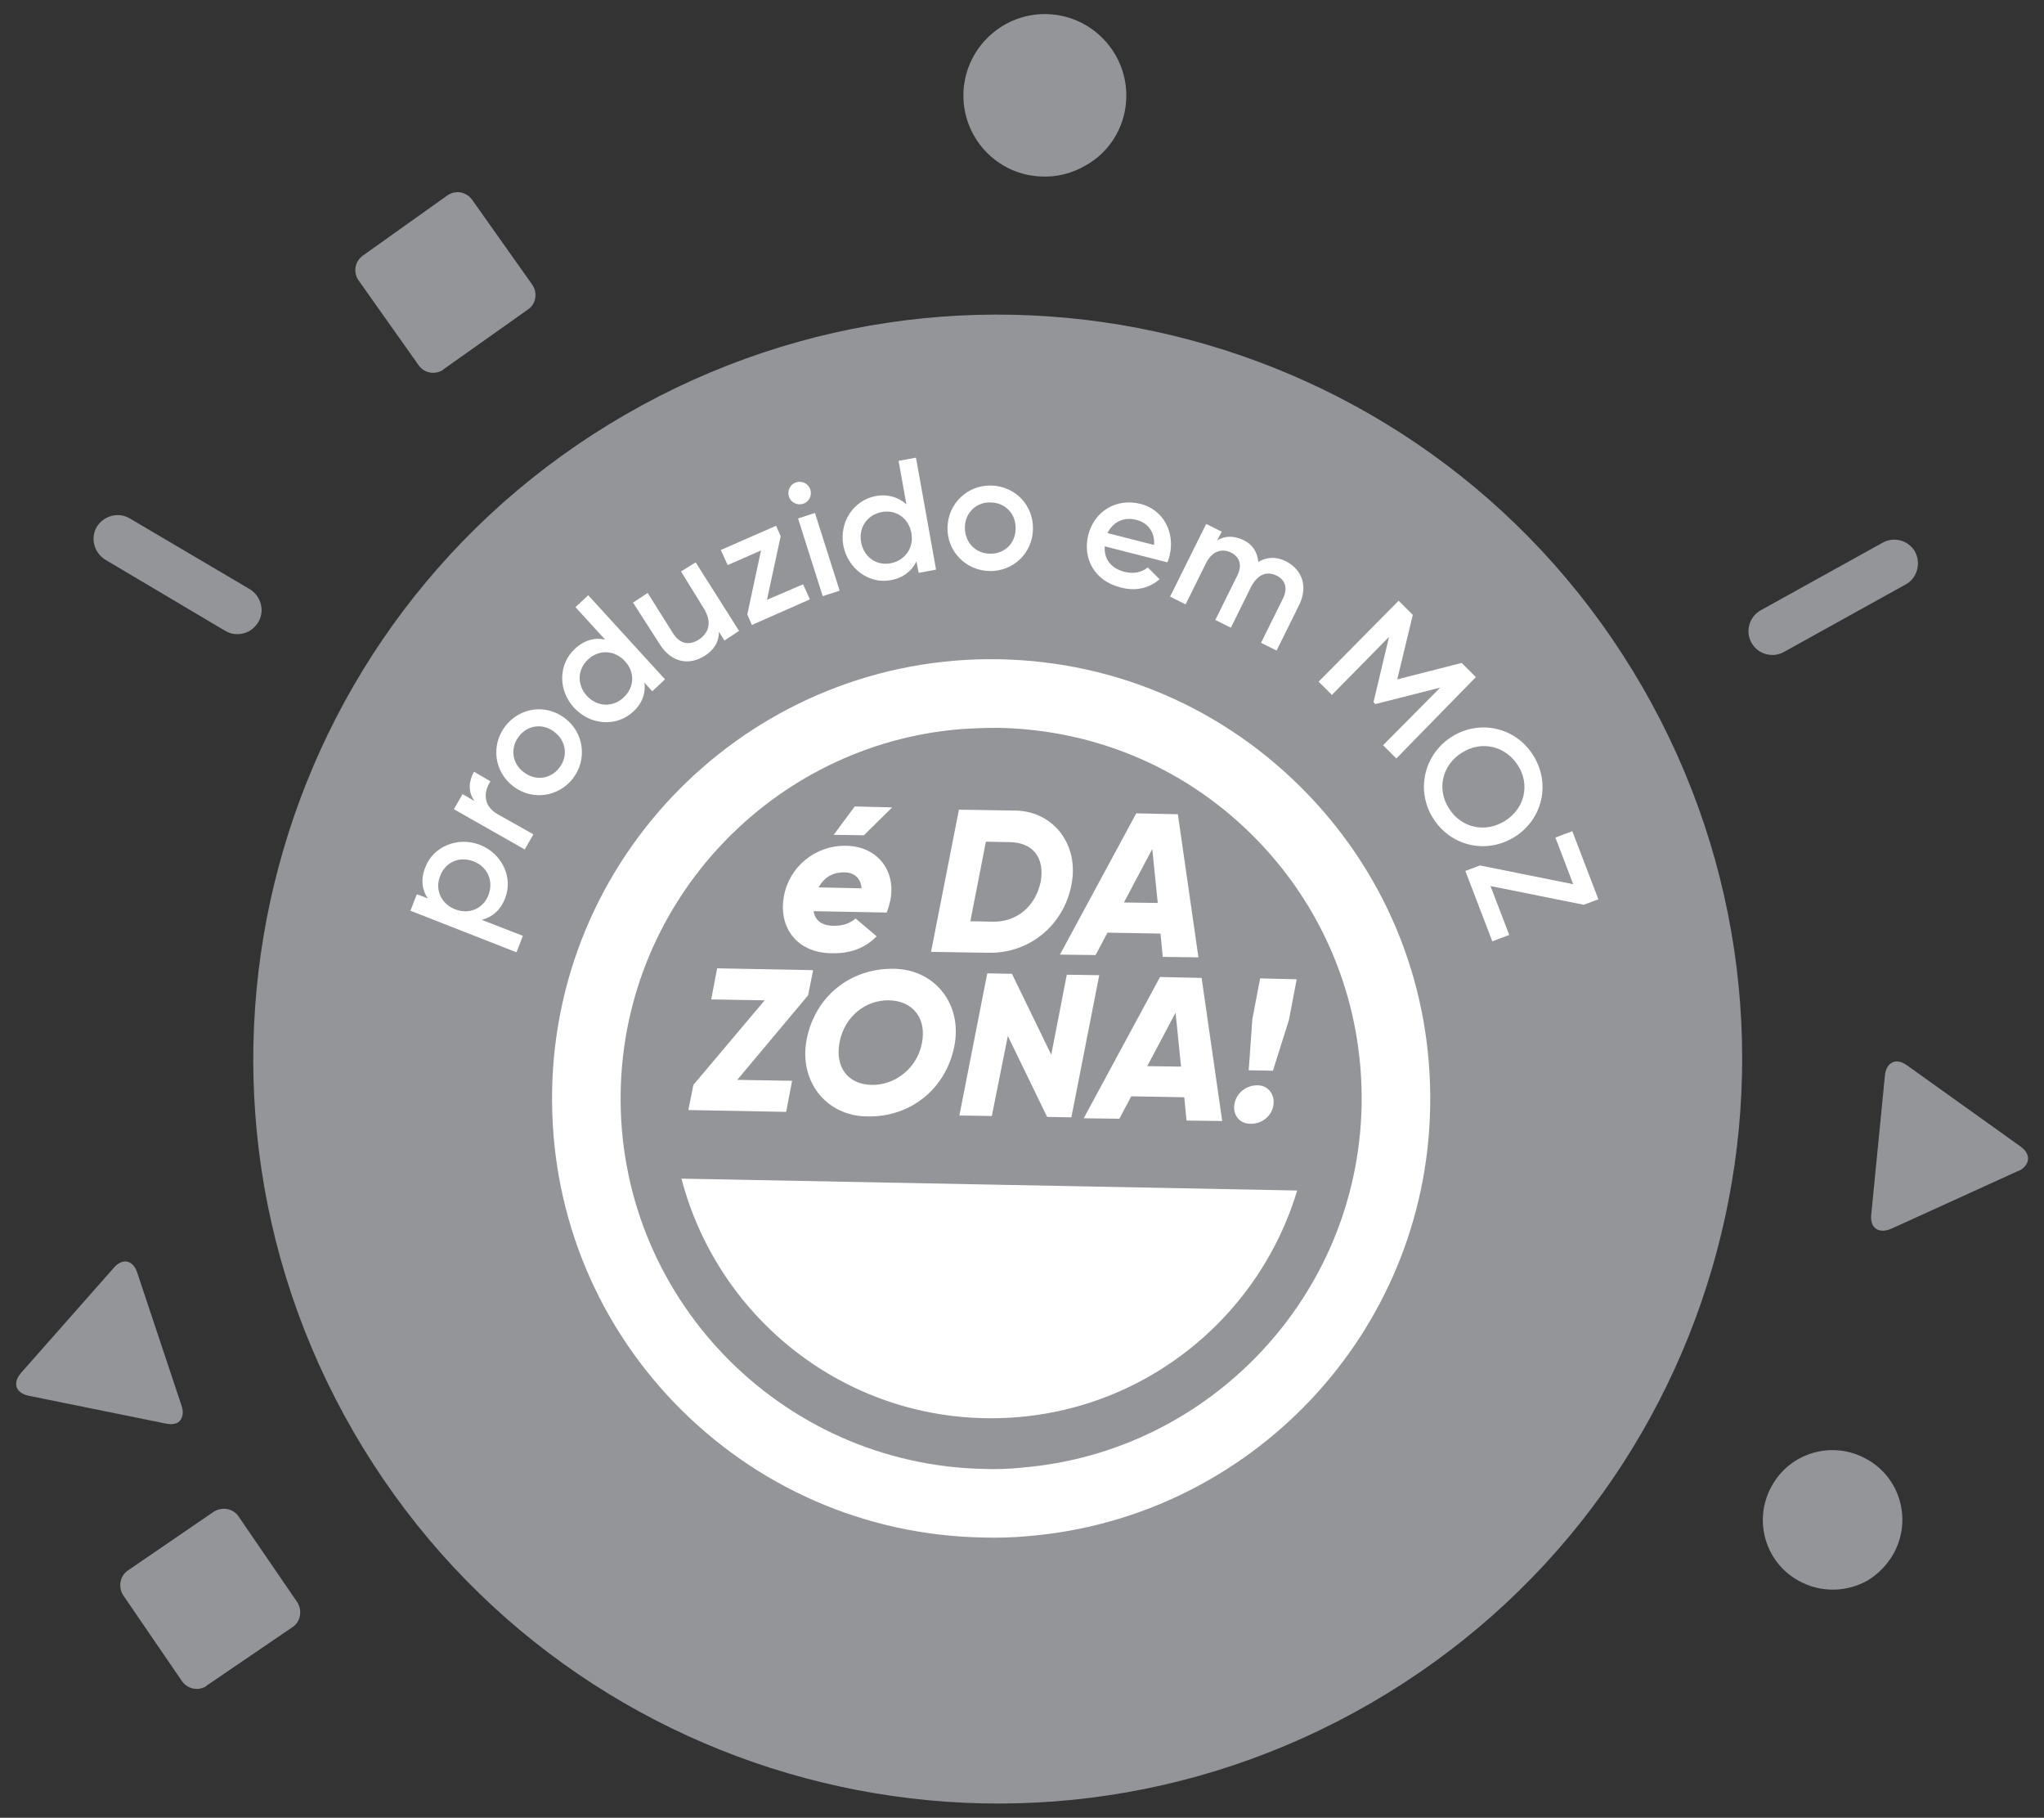
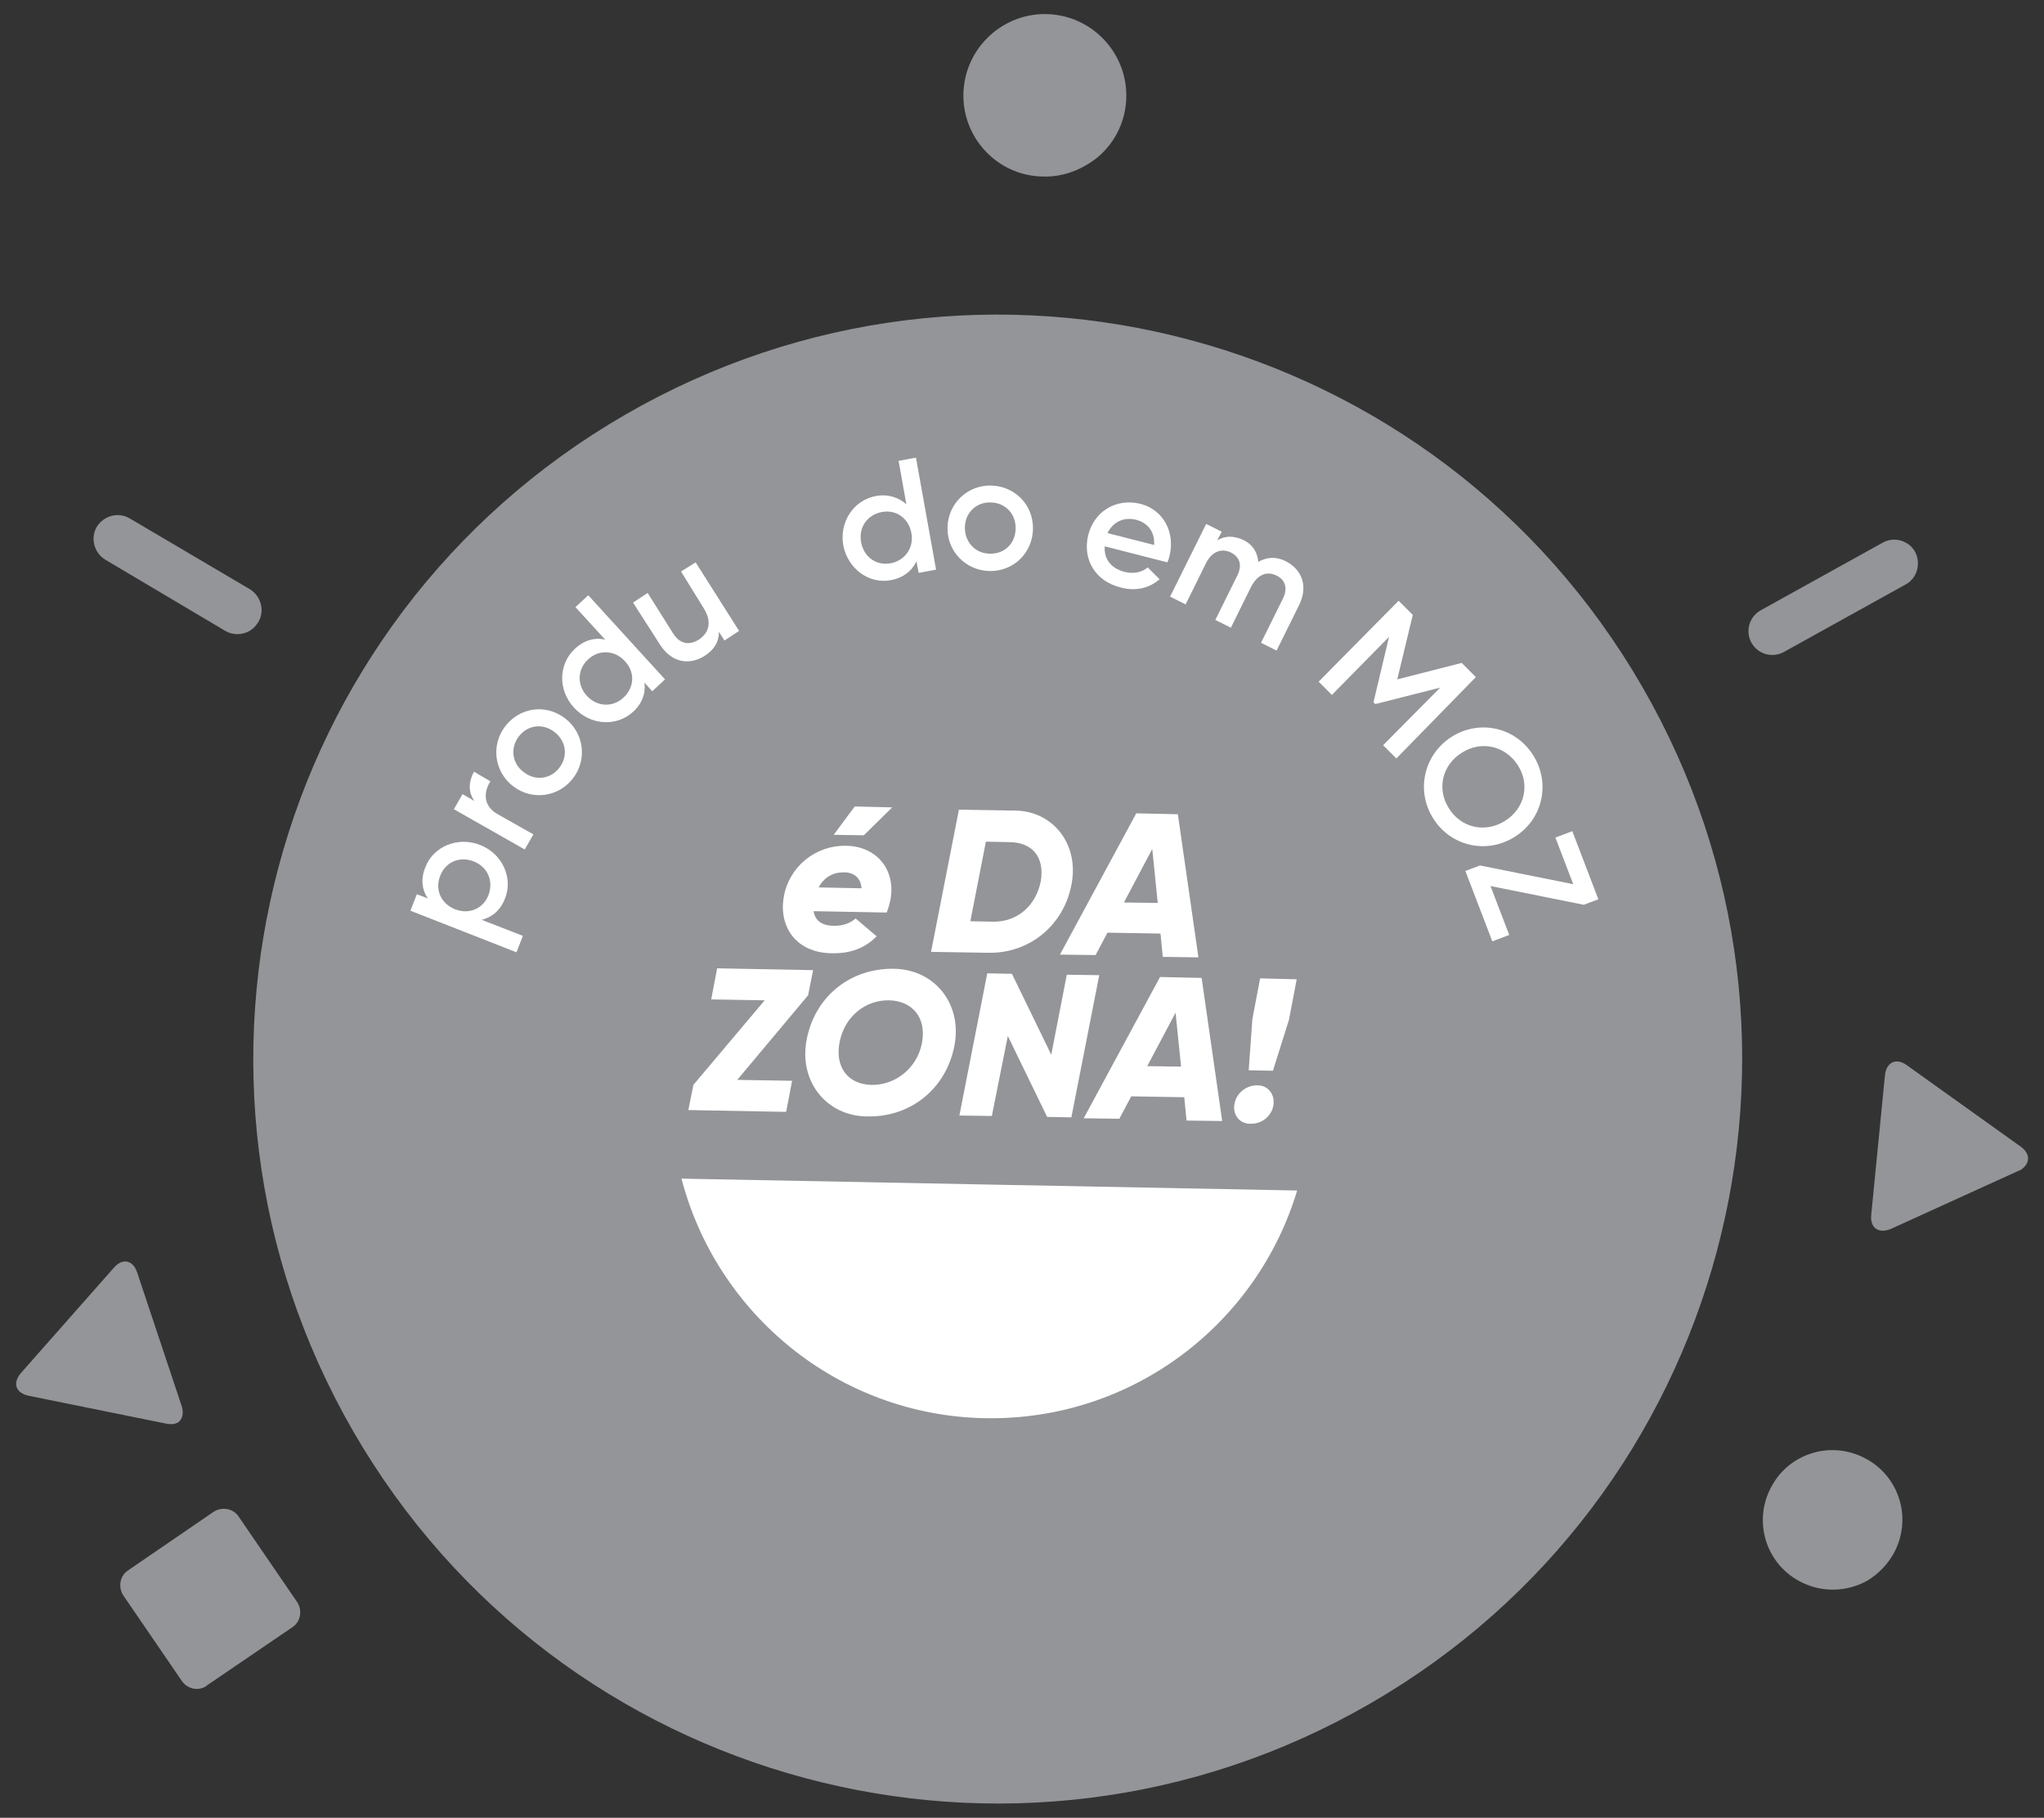
<svg xmlns="http://www.w3.org/2000/svg" version="1.1" id="Layer_1" x="0px" y="0px" viewBox="0 0 447.2 397.6" style="enable-background:new 0 0 447.2 397.6;" xml:space="preserve">
  <rect x="0" y="0" width="447.2" height="397.6" fill="#333333" stroke="none" />
  <style type="text/css">
	.Drop_x0020_Shadow{fill:none;}
	.Round_x0020_Corners_x0020_2_x0020_pt{fill:#FFFFFF;stroke:#000000;stroke-miterlimit:10;}
	.Live_x0020_Reflect_x0020_X{fill:none;}
	.Bevel_x0020_Soft{fill:url(#SVGID_1_);}
	.Dusk{fill:#FFFFFF;}
	.Foliage_GS{fill:#FFDD00;}
	.Pompadour_GS{fill-rule:evenodd;clip-rule:evenodd;fill:#44ADE2;}
	.st0{fill:#939598;}
	.st1{fill:#FFFFFF;}
</style>
  <linearGradient id="SVGID_1_" gradientUnits="userSpaceOnUse" x1="-360.91" y1="-662.788" x2="-360.203" y2="-662.081">
    <stop offset="0" style="stop-color:#DEDFE3" />
    <stop offset="0.174" style="stop-color:#D8D9DD" />
    <stop offset="0.352" style="stop-color:#C9CACD" />
    <stop offset="0.532" style="stop-color:#B4B5B8" />
    <stop offset="0.714" style="stop-color:#989A9C" />
    <stop offset="0.895" style="stop-color:#797C7E" />
    <stop offset="1" style="stop-color:#656B6C" />
  </linearGradient>
-   <path class="st0" d="M97,80.8l18.5-13.1c1.8-1.2,2.2-3.7,0.9-5.5l-13.1-18.5c-1.3-1.8-3.7-2.2-5.5-0.9L79.4,55.9  c-1.8,1.3-2.2,3.7-0.9,5.5l13.1,18.5c1.2,1.7,3.4,2.1,5.2,1.1L97,80.8" />
  <path class="st0" d="M56.5,136.1c1.5-2.5,0.6-5.7-1.8-7.2l-26.3-15.5c-2.5-1.5-5.7-0.6-7.2,1.8c-1.5,2.5-0.6,5.7,1.8,7.2L49.3,138  c1.7,1,3.7,0.9,5.3,0C55.3,137.6,56,136.9,56.5,136.1" />
  <path class="st0" d="M246.4,21.8c0.5-9.8-7.1-18.2-16.9-18.7c-9.8-0.5-18.2,7.1-18.7,16.9c-0.5,9.8,7.1,18.2,16.9,18.6  c3.5,0.2,6.9-0.7,9.8-2.4C242.6,33.4,246.1,28,246.4,21.8" />
  <path class="st0" d="M39.7,307.4L30,278.3c-0.9-2.7-3.2-3.2-5.1-1l-20.3,23c-1.9,2.2-1.2,4.4,1.7,5l30.1,6.1  c1.1,0.2,1.9,0.1,2.6-0.3C39.9,310.4,40.3,309.1,39.7,307.4" />
  <path class="st0" d="M417,127.8c2.5-1.4,3.3-4.6,2-7.1c-1.4-2.5-4.6-3.4-7.1-2l-26.7,14.8c-2.5,1.4-3.4,4.6-2,7.1  c1.4,2.5,4.6,3.4,7.1,2L417,127.8L417,127.8" />
  <path class="st0" d="M45.2,368.7L64,355.9c1.8-1.2,2.2-3.7,1-5.5l-12.8-18.7c-1.2-1.8-3.7-2.2-5.5-1L28,343.5  c-1.8,1.2-2.2,3.7-1,5.5l12.8,18.7c1.2,1.7,3.4,2.2,5.2,1.2L45.2,368.7" />
  <path class="st0" d="M442.1,250.8L417.2,233c-2.3-1.7-4.5-0.7-4.8,2.2l-3,30.5c-0.3,2.9,1.6,4.2,4.3,3.1l27.9-12.7l0.5-0.2  C444.2,254.5,444.3,252.4,442.1,250.8" />
  <path class="st0" d="M359.3,150.2c-45-77.9-144.6-104.5-222.5-59.5S32.3,235.2,77.3,313.1c45,77.9,144.6,104.5,222.5,59.5  C377.6,327.7,404.3,228.1,359.3,150.2" />
  <path class="st0" d="M414.3,339.8c4.1-7.4,1.4-16.7-6-20.7c-7.4-4.1-16.7-1.4-20.7,6c-4.1,7.4-1.4,16.7,6,20.7  c4.9,2.7,10.6,2.4,15-0.1C410.9,344.3,412.9,342.3,414.3,339.8" />
  <g>
    <g>
      <path class="st1" d="M149.1,257.8c7.7,29.6,34.3,51.8,66.4,52.4c32.1,0.6,59.5-20.5,68.3-49.8L149.1,257.8z" />
    </g>
    <g>
      <path class="st1" d="M194.8,196.9c-0.1,0.5-0.4,1.7-0.8,2.7l-16-0.3c0.4,2.5,2.4,3.2,4.5,3.2c1.9,0,3.4-0.5,4.7-1.6l4.6,3.9    c-2.6,2.6-5.7,3.8-9.9,3.7c-7.7-0.1-11.6-5.8-10.4-12.4c1.1-6.4,6.8-11.2,13.5-11.1C191.6,185,196.1,190.1,194.8,196.9z     M188.5,194.3c-0.2-2.5-1.9-3.5-3.9-3.5c-2.4,0-4.3,1.1-5.5,3.3L188.5,194.3z M189,182.7l-6.6-0.1l4.6-6.2l8.2,0.2L189,182.7z" />
      <path class="st1" d="M234.4,193.6c-1.7,8.8-9.2,15-18.2,14.8l-12.5-0.2l6.1-31.1l12.5,0.2C230.5,177.5,236.2,184.8,234.4,193.6z     M221,184.2l-5.3-0.1l-3.4,17.4l4.9,0.1c5.3,0.1,9.4-3.4,10.5-8.8C228.6,187.5,225.9,184.3,221,184.2z" />
      <path class="st1" d="M253.9,204.2l-11.6-0.2l-2.6,4.9l-7.8-0.1l16.7-30.9l9.1,0.2l4.5,31.3l-7.8-0.1L253.9,204.2z M253.3,197.5    l-1.2-11.8l-6.2,11.7L253.3,197.5z" />
    </g>
    <g>
      <path class="st1" d="M176.8,217.7l-15.5,18.5l12,0.2l-1.3,6.8l-21.4-0.4l1.1-5.5l15.6-18.5l-11.7-0.2l1.3-6.8l21,0.4L176.8,217.7z    " />
      <path class="st1" d="M176.5,227.3c1.8-9.2,9.4-15.6,19.2-15.4c8.9,0.2,14.9,7.8,13.1,16.9c-1.8,9.2-9.4,15.6-19.1,15.4    C180.7,244.1,174.7,236.4,176.5,227.3z M201.7,228.2c1.1-5.6-2.1-9.3-7.2-9.4c-5.1-0.1-9.7,3.5-10.8,9.1c-1.1,5.6,1.9,9.3,7,9.4    C195.7,237.4,200.6,233.8,201.7,228.2z" />
      <path class="st1" d="M216,212.9l5.4,0.1l8.6,17.7l3.4-17.5l7.1,0.1l-6.1,31.1l-5.3-0.1l-8.6-17.7l-3.5,17.5l-7.1-0.1L216,212.9z" />
      <path class="st1" d="M259.1,240l-11.6-0.2l-2.6,4.9l-7.8-0.1l16.7-30.9l9.1,0.2l4.5,31.3l-7.8-0.1L259.1,240z M258.4,233.3    l-1.2-11.8l-6.2,11.7L258.4,233.3z" />
      <path class="st1" d="M270.1,241.4c0.4-2.3,2.6-4.1,5.1-4c2.3,0,3.8,2.1,3.4,4.4c-0.4,2.3-2.5,4.1-5.1,4    C271.2,245.8,269.6,243.8,270.1,241.4z M274,222.9l1.7-8.9l8,0.2l-1.7,8.9l-3.5,11.1l-5.3-0.1L274,222.9z" />
    </g>
    <g>
-       <path class="st1" d="M224.9,336c-3.3,0.3-6.6,0.4-9.9,0.3c-25.7-0.5-49.6-11-67.4-29.4c-17.8-18.5-27.3-42.8-26.8-68.5    c1-53,44.9-95.2,97.9-94.2c25.7,0.5,49.6,11,67.4,29.5c17.8,18.5,27.3,42.8,26.8,68.5C312,291.8,273.4,332,224.9,336z M210,159.5    c-40.8,3.4-73.4,37.4-74.2,79.2c-0.9,44.7,34.8,81.7,79.5,82.6c2.8,0.1,5.6,0,8.4-0.3c40.8-3.4,73.4-37.4,74.2-79.2    c0.4-21.6-7.6-42.2-22.6-57.8c-15-15.6-35.2-24.4-56.9-24.8C215.6,159.2,212.8,159.3,210,159.5z" />
-     </g>
+       </g>
  </g>
  <g>
    <path class="st1" d="M105,184.8c4.9,1.9,7.3,7.2,5.5,11.7c-1,2.6-2.8,4.1-5.1,4.7l9,3.5l-1.4,3.6l-23.2-9.1l1.4-3.6l2.4,0.9   c-1.3-1.9-1.6-4.3-0.5-6.9C94.8,185.2,100.1,182.9,105,184.8z M103.6,188.4c-3.1-1.2-6.2,0.2-7.3,3.2c-1.2,3,0.2,6.1,3.3,7.3   c3.1,1.2,6.2-0.2,7.3-3.2C108,192.7,106.7,189.6,103.6,188.4z" />
    <path class="st1" d="M103.7,168.8l3.6,2.1c-1.4,2.1-1.8,5.3,1.6,7.2l7.8,4.4l-1.9,3.3l-15.5-8.8l1.9-3.3l2.6,1.5   C102.3,173.1,102.6,170.8,103.7,168.8z" />
    <path class="st1" d="M112.3,172c-4.2-3.2-4.9-9-1.8-13.1c3.2-4.2,8.9-5,13.1-1.8c4.2,3.2,4.9,9,1.8,13.1   C122.3,174.3,116.5,175.2,112.3,172z M121.3,160.1c-2.6-2-5.9-1.5-7.8,1s-1.5,5.9,1.1,7.8c2.6,2,5.9,1.5,7.8-1   S123.9,162.1,121.3,160.1z" />
    <path class="st1" d="M128.7,130.2l16.8,18.4l-2.8,2.6l-1.7-1.9c0.3,2.3-0.5,4.6-2.5,6.4c-3.6,3.3-9.3,3-12.9-0.9   c-3.6-3.9-3.4-9.6,0.2-12.9c2-1.9,4.4-2.5,6.6-2l-6.5-7.1L128.7,130.2z M136.7,144.6c-2.2-2.4-5.6-2.6-8-0.4   c-2.4,2.2-2.5,5.6-0.3,8s5.6,2.6,8,0.4C138.8,150.4,139,147,136.7,144.6z" />
    <path class="st1" d="M152.2,123l9.5,15l-3.2,2.1l-1.2-1.9c0,2.2-1.1,4-3.2,5.3c-3.4,2.1-7.2,1.4-9.7-2.5l-5.9-9.2l3.2-2.1l5.6,8.9   c1.5,2.3,3.5,2.6,5.6,1.3c2.1-1.4,3-3.7,1.1-6.8L149,125L152.2,123z" />
-     <path class="st1" d="M175.7,127.8l1.5,3.3l-12.7,5.6l-1-2.3l3-14l-7.3,3.2l-1.5-3.3l12.1-5.3l1,2.3l-3,13.9L175.7,127.8z" />
-     <path class="st1" d="M172.6,108.6c-0.4-1.3,0.3-2.7,1.6-3.1s2.7,0.3,3.1,1.6c0.4,1.3-0.3,2.7-1.6,3.1S173,109.9,172.6,108.6z    M174.6,113.4l3.7-1.2l5.4,17l-3.7,1.2L174.6,113.4z" />
    <path class="st1" d="M200.4,100.1l4.4,24.5l-3.8,0.7l-0.5-2.5c-1,2.1-2.9,3.6-5.6,4.1c-4.8,0.9-9.4-2.5-10.4-7.6   c-0.9-5.2,2.3-9.9,7.1-10.8c2.7-0.5,5,0.3,6.7,1.8l-1.7-9.5L200.4,100.1z M199.4,116.6c-0.6-3.3-3.4-5.2-6.5-4.6s-5.1,3.3-4.5,6.6   s3.4,5.2,6.5,4.6S200,119.8,199.4,116.6z" />
    <path class="st1" d="M207.3,115.4c0.1-5.3,4.4-9.3,9.5-9.2c5.2,0.1,9.3,4.2,9.2,9.5c-0.1,5.3-4.3,9.3-9.5,9.2   C211.3,124.8,207.2,120.6,207.3,115.4z M222.2,115.6c0.1-3.2-2.3-5.7-5.5-5.7c-3.1-0.1-5.6,2.3-5.6,5.5s2.3,5.7,5.5,5.7   C219.7,121.2,222.2,118.9,222.2,115.6z" />
    <path class="st1" d="M246.1,125.1c2.1,0.5,3.9,0,5-1l2.6,2.6c-2.2,1.9-5.1,2.7-8.5,1.8c-5.7-1.4-8.4-6.3-7.1-11.5   c1.3-5.1,6-8.1,11.4-6.8c5.1,1.3,7.6,6.3,6.4,11.3c-0.1,0.5-0.3,1.1-0.5,1.5l-13.7-3.5C241.5,122.5,243.3,124.4,246.1,125.1z    M252.5,119.2c0.2-3.1-1.6-4.9-3.9-5.5c-2.8-0.7-5.1,0.5-6.3,2.9L252.5,119.2z" />
    <path class="st1" d="M284.2,132.4l-4.9,9.9l-3.4-1.7l4.8-9.7c1.1-2.2,0.5-4.1-1.4-5c-2-1-4.1-0.4-5.6,2.5l-4.4,8.9l-3.4-1.7   l4.8-9.7c1.1-2.2,0.6-4-1.3-5c-1.9-1-4.2-0.5-5.6,2.4l-4.4,8.9l-3.4-1.7l7.9-15.9l3.4,1.7l-1,1.9c1.8-1.1,3.7-1,5.7-0.1   c2.1,1,3.1,2.7,3.3,4.8c1.9-1.1,4-1.2,6.1-0.1C285,124.7,286.2,128.4,284.2,132.4z" />
    <path class="st1" d="M305.5,165.9l-2.9-2.9l12.5-12.6l-14.2,3.6l-0.4-0.4l3.4-14.3L291.4,152l-2.9-2.9l17.5-17.7l3.1,3.1l-3.4,14.1   l14.1-3.6l3.1,3.1L305.5,165.9z" />
    <path class="st1" d="M317.7,161.1c6.1-3.8,14-2,17.8,4.2c3.8,6.1,2,14-4.2,17.8c-6.1,3.8-14,2-17.8-4.2   C309.7,172.8,311.6,164.9,317.7,161.1z M329.2,179.6c4.4-2.7,5.6-8,2.9-12.2s-7.9-5.5-12.2-2.8c-4.4,2.7-5.6,8-2.9,12.2   C319.6,181,324.8,182.3,329.2,179.6z" />
    <path class="st1" d="M330.2,204.5l-3.7,1.4l-5.9-15.4l3.2-1.2l20.4,4.1l-3.9-10.2l3.7-1.4l5.7,14.9l-3.2,1.2l-20.4-4.1L330.2,204.5   z" />
  </g>
</svg>